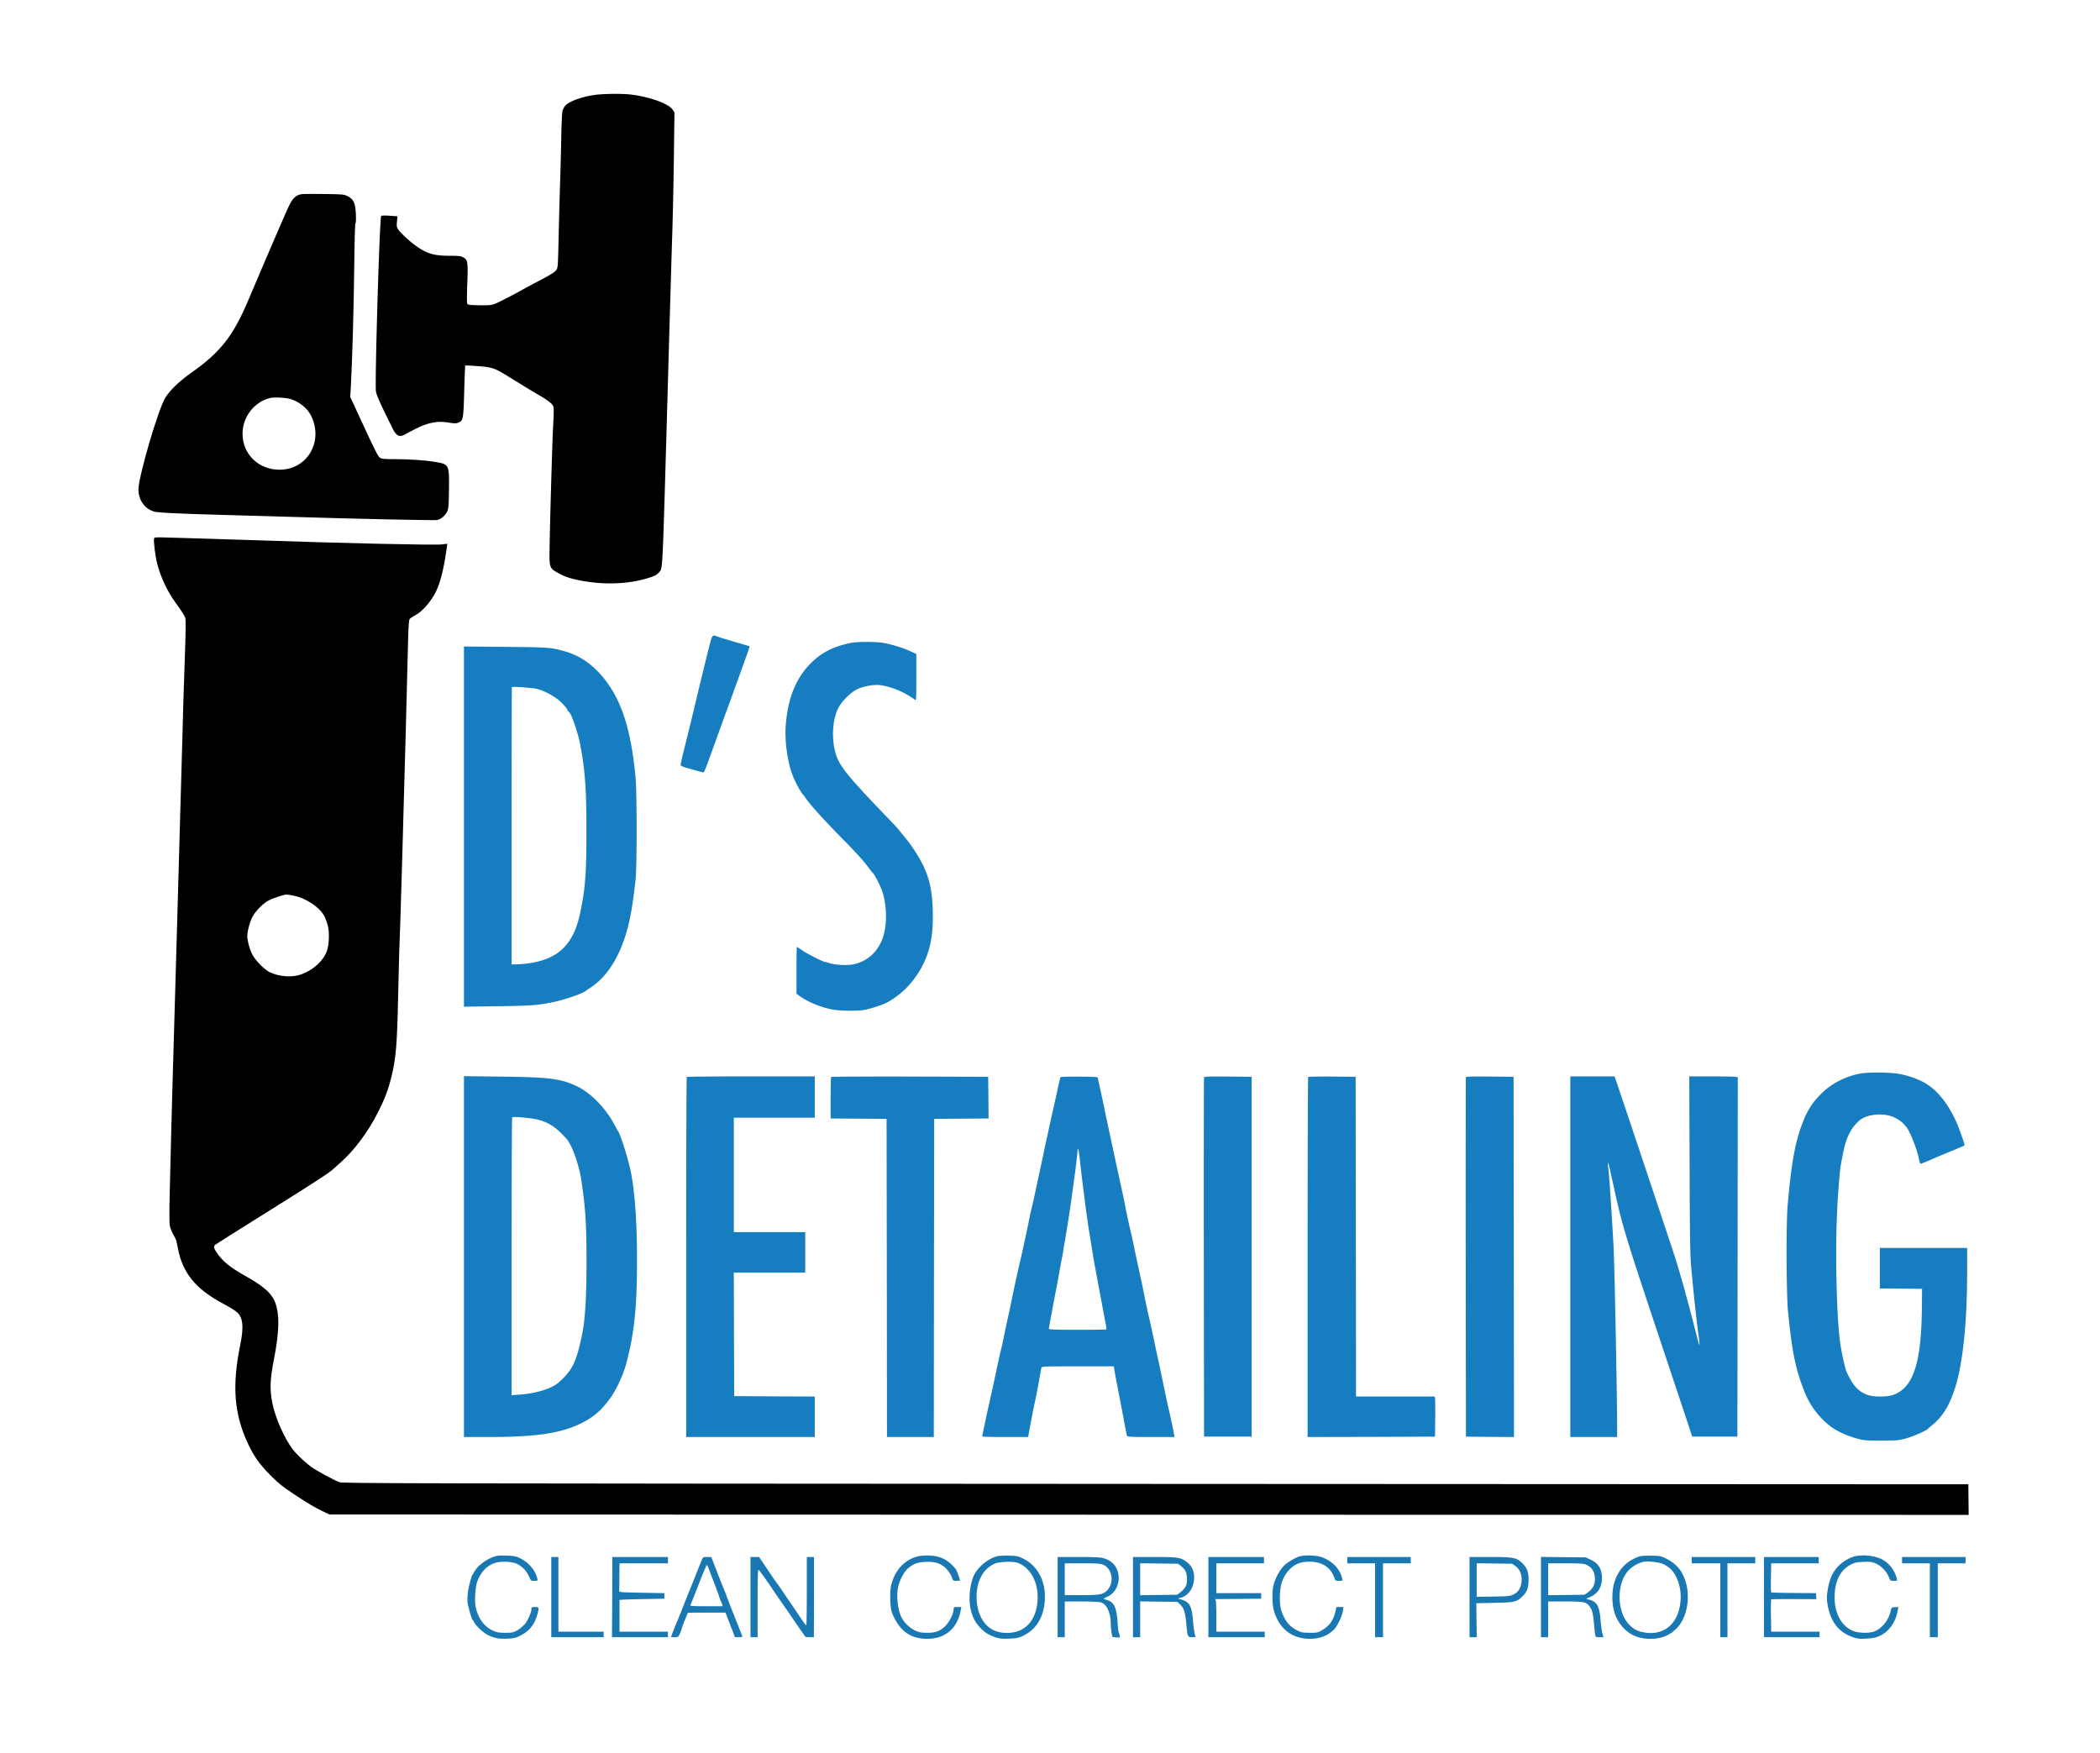
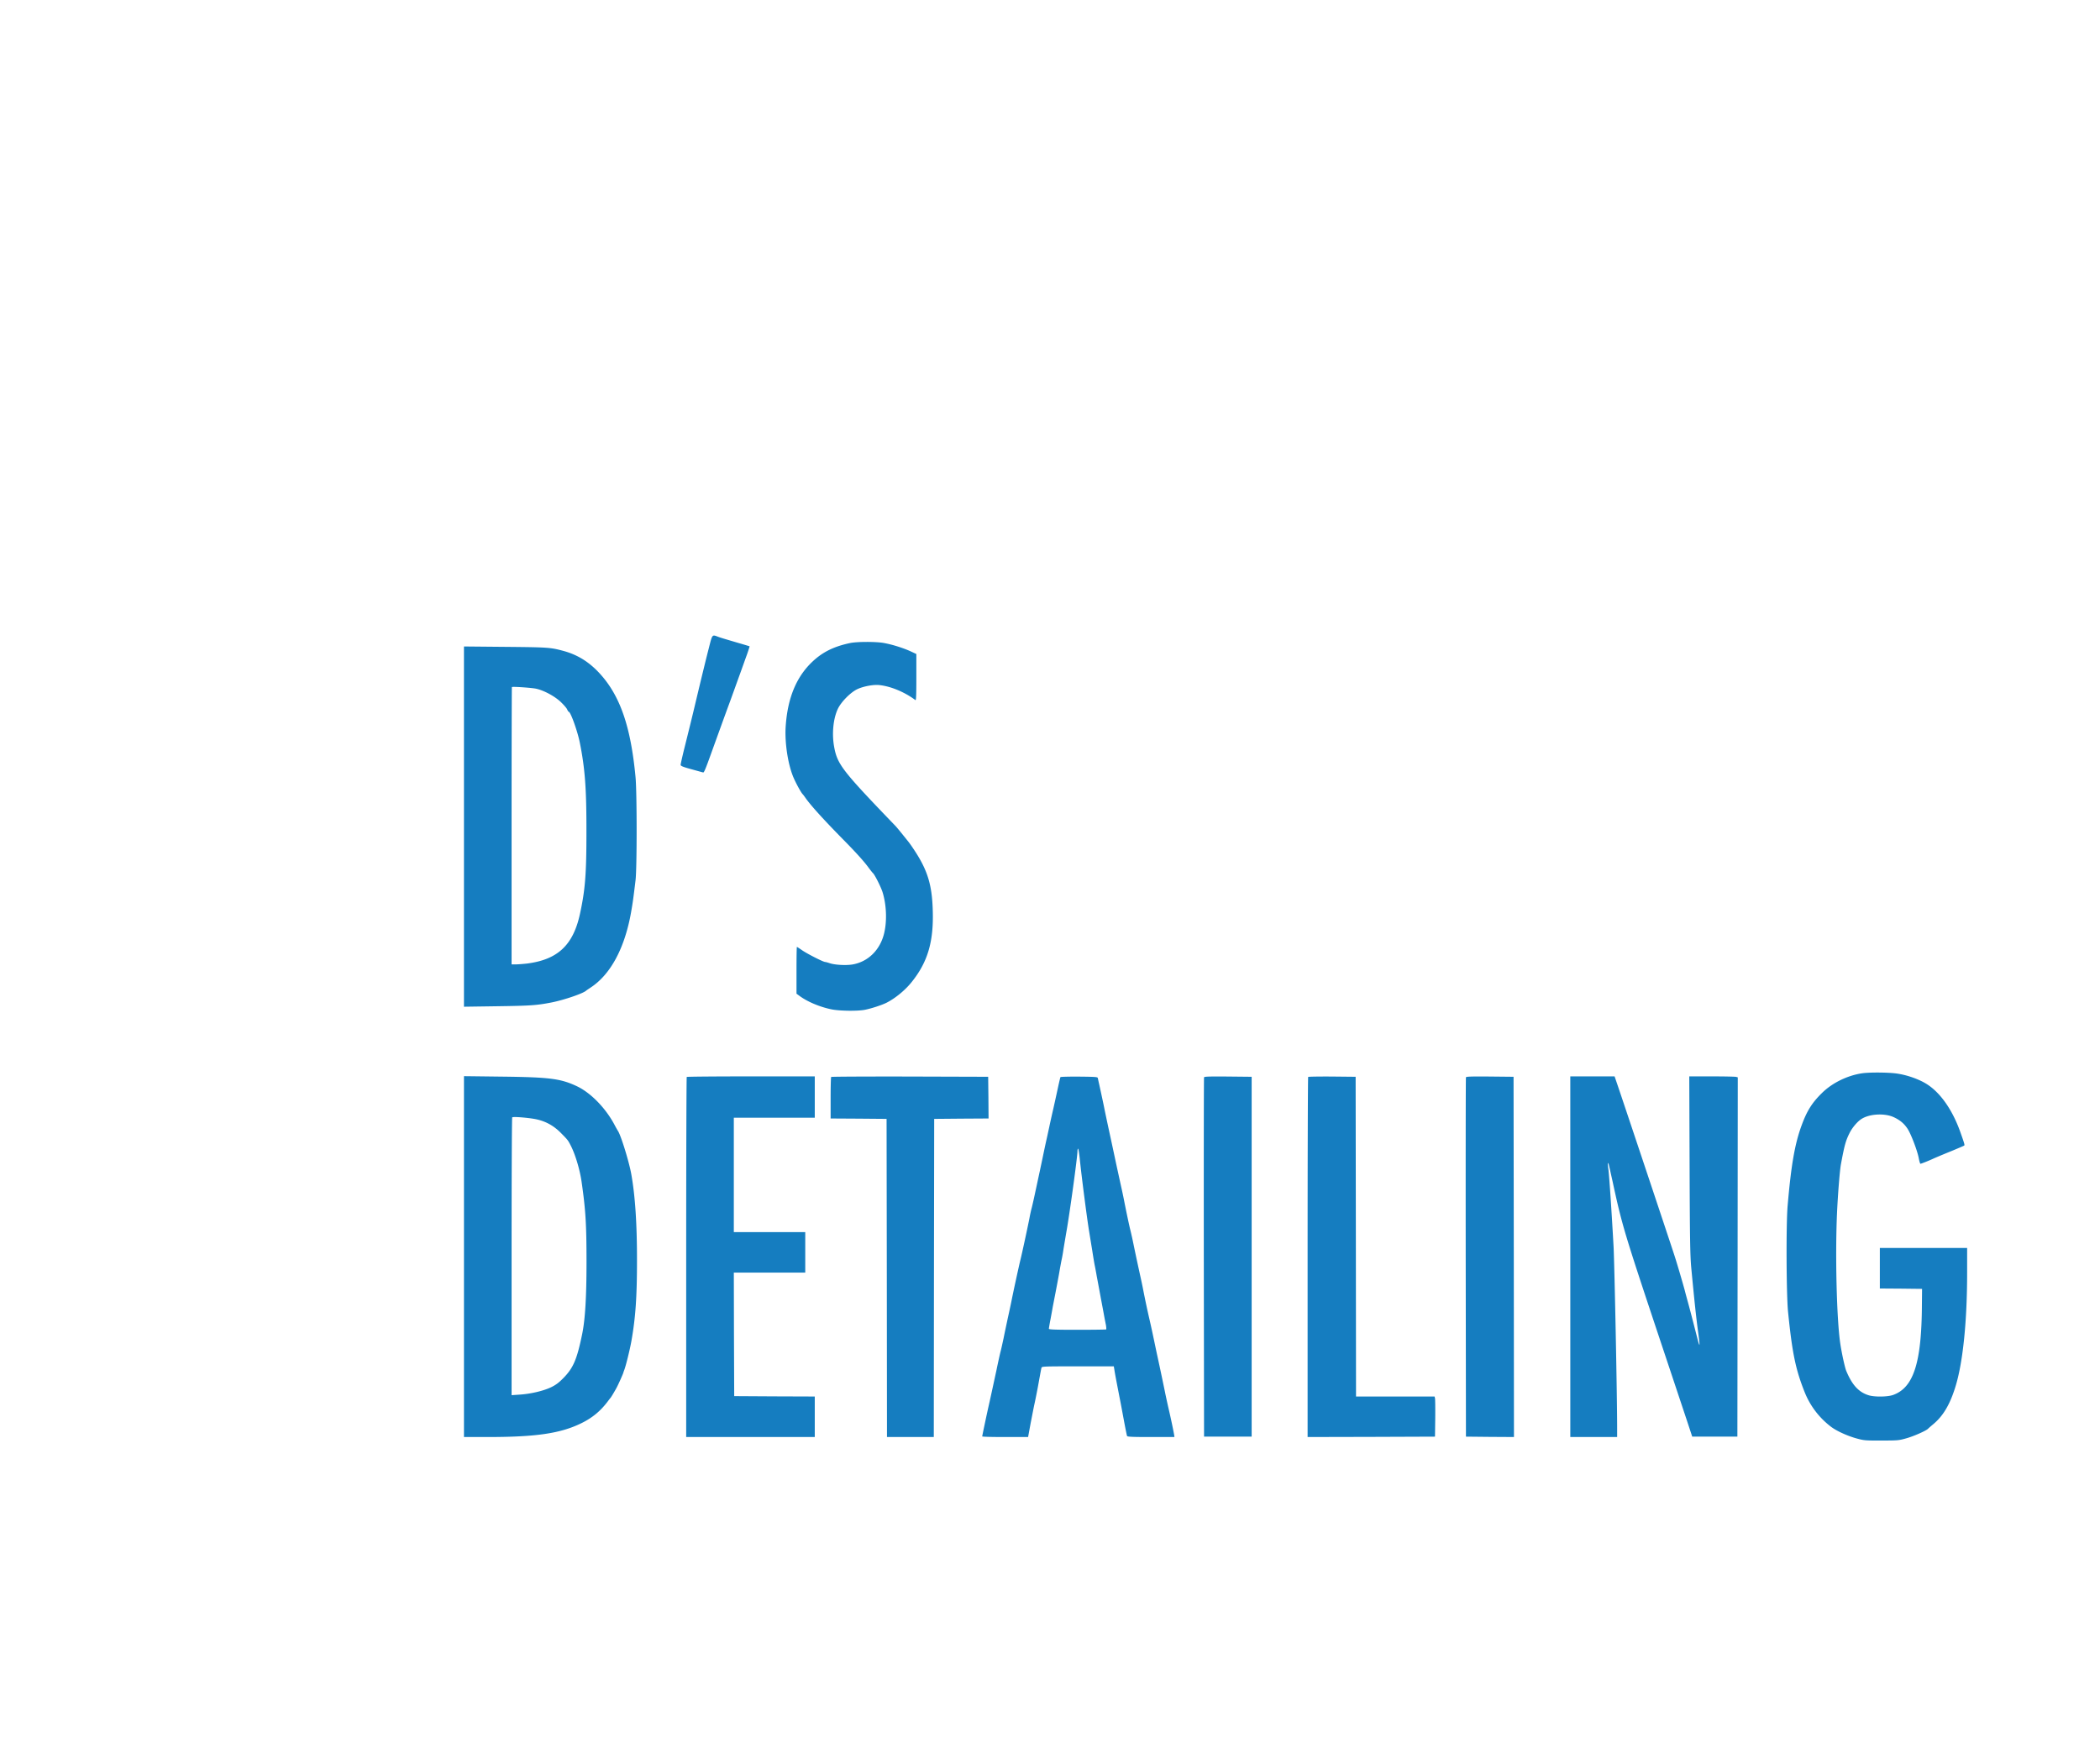
<svg xmlns="http://www.w3.org/2000/svg" width="509" height="425" viewBox="0 0 508 425">
-   <path style="stroke:none;fill-rule:nonzero;fill:#000;fill-opacity:1" d="M144.273 22.934c-3.289.347-6.847 1.578-7.789 2.714-.27.309-.558.887-.656 1.27-.094.387-.23 3.215-.285 6.297-.059 3.062-.195 8.433-.309 11.937-.117 3.485-.27 9.36-.347 13.055-.153 6.277-.172 6.723-.54 7.223-.44.597-1.308 1.136-4.827 2.965-1.348.71-3.23 1.734-4.192 2.273-.945.52-2.773 1.48-4.043 2.117-2.52 1.27-2.539 1.27-6.289 1.192-1.75-.036-2.098-.094-2.23-.383-.118-.192-.118-2.176 0-4.871.191-5.239.113-5.778-1-6.356-.559-.308-1.118-.367-3.27-.367-3.906 0-5.656-.54-8.465-2.617-1.578-1.156-3.789-3.274-4.156-3.985-.21-.386-.25-.847-.152-1.734l.113-1.23-1.863-.137c-1.157-.078-1.965-.059-2.078.058-.387.383-1.579 40.61-1.27 42.555.094.594.77 2.27 1.71 4.195a402.797 402.797 0 0 0 2.153 4.41c1.059 2.215 1.774 2.583 3.328 1.715 2.676-1.484 4.368-2.253 5.754-2.601 1.75-.442 2.868-.48 4.961-.152 1.176.171 1.598.171 2.078-.04 1.157-.48 1.215-.808 1.407-7.605.093-3.39.21-6.2.25-6.238.039-.04 1.382.039 3.02.152 3.558.27 4.077.445 7.503 2.563 5.211 3.214 5.848 3.601 7.906 4.793 1.153.675 2.305 1.523 2.555 1.847.559.735.559.54.27 6.317-.211 4.582-.77 24.222-.825 29.363-.039 3.797.055 4.086 1.73 5.066 1.56.907 2.942 1.426 4.942 1.848 5.813 1.254 11.852 1.137 16.738-.29 2.172-.632 2.637-.886 3.29-1.714.73-.96.69-.27 1.808-39.277.309-11.016.652-23.145.77-26.957.113-3.813.328-11.266.5-16.563.152-5.293.328-13.883.382-19.062l.118-9.434-.442-.676c-1-1.46-5.578-3.117-10.176-3.656-1.906-.23-5.753-.21-8.082.02Zm0 0" />
-   <path style="stroke:none;fill-rule:nonzero;fill:#000;fill-opacity:1" d="M71.598 47.387c-1.059.539-1.633 1.406-3 4.601-.618 1.426-1.578 3.64-2.137 4.91-.555 1.27-1.883 4.391-2.98 6.934-1.079 2.54-2.079 4.871-2.211 5.2-.137.304-.848 1.96-1.56 3.656C56.036 81.41 52.997 85.3 45.978 90.27c-3.02 2.136-5.235 4.253-6.387 6.101-1.75 2.793-6.563 19.258-6.543 22.375.02 2.137 1.195 4.102 2.984 4.95.903.421 1.403.48 4.942.671 2.175.117 7.273.309 11.351.406 4.078.118 11.559.329 16.64.48 17.927.54 35.798.927 36.509.79.906-.172 2.02-1.133 2.465-2.137.289-.652.343-1.48.382-5.293.078-5.968.02-6.086-3.191-6.625-2.406-.425-6.387-.695-9.965-.695-2.539 0-3.117-.055-3.539-.324-.52-.348-1.25-1.774-5.098-10.149l-2.136-4.601.136-2.332c.364-6.567.711-18.926.825-28.766.078-7.047.195-11.016.308-11.016.117 0 .153-.808.098-2.195-.117-2.734-.559-3.656-2.02-4.37-.886-.442-1.136-.462-6.117-.52-5.023-.055-5.215-.036-6.023.367Zm-1.5 49.39c2.136.73 3.906 2.215 4.789 3.965 3.097 6.2-.844 13.055-7.559 13.113-5.117.04-9.043-3.734-9.043-8.722 0-4.063 2.793-7.684 6.676-8.664 1.039-.25 4.023-.078 5.137.308Zm-33.243 33.715c-.19.5.25 4.18.735 6.086.805 3.195 2.422 6.68 4.289 9.262 1.96 2.734 2.422 3.484 2.578 4.137.074.386.04 4.066-.117 8.203-.133 4.12-.309 9.32-.383 11.554-.059 2.215-.23 8.512-.387 13.961-.48 16.52-.847 29.344-1.441 50.93-.309 11.32-.656 23.336-.77 26.668-.191 6.527-.5 18.215-.73 28.305-.098 3.445-.078 6.738 0 7.316.094.578.402 1.484.71 2.024.29.519.614 1.136.731 1.347.117.211.367 1.29.578 2.406 1.114 5.817 4.25 9.704 10.637 13.133 1.828 1 2.711 1.52 3.426 2.059 1.652 1.234 1.96 3.504 1.039 8.012-2.059 10.011-1.52 16.886 1.902 24.144 1.426 3.024 2.868 5.027 5.465 7.625 1.903 1.906 2.863 2.676 5.387 4.352 3.75 2.484 5.308 3.39 7.308 4.351l1.54.735 198.656.054 198.656.04-.039-3.696-.04-3.719-196.98-.094c-186.039-.097-197.043-.117-197.87-.425-1.442-.559-5.403-2.715-6.829-3.715-1.23-.887-3.558-3.063-4.367-4.121-2.039-2.617-4.309-7.723-5.02-11.285-.671-3.426-.578-5.754.368-10.59 1.422-7.2 1.422-11.707 0-14.535-.946-1.852-2.907-3.485-6.832-5.68-3.903-2.195-5.633-3.621-7.098-5.816-.672-1.02-.73-1.426-.25-1.829.176-.156 5.656-3.601 12.16-7.664 12.29-7.683 15.715-9.918 16.543-10.785.055-.055.77-.691 1.594-1.422 3.406-3.004 6.754-7.511 9.176-12.343 1.597-3.176 2.425-5.352 3.156-8.282 1.137-4.695 1.387-7.605 1.656-19.351.192-8.992.27-11.59.574-19.64.098-2.696.309-9.974.48-16.173.157-6.199.329-12.515.388-14.058.113-2.946.75-26.996.96-36.102.098-3.969.192-5.488.387-5.797.133-.21.73-.637 1.309-.906 1.633-.809 3.789-3.234 5.02-5.66 1.038-2.078 1.867-5.254 2.519-9.664.152-1.117.289-2.024.289-2.043 0-.02-.578.058-1.29.156-1.655.23-24.316-.289-45.648-1.023-3.117-.114-8.578-.27-12.12-.383-3.54-.098-7.672-.23-9.176-.27-2.344-.078-2.73-.039-2.829.211Zm33.899 86.63c3.094.636 6.441 2.944 7.46 5.14.829 1.828 1.099 3.312.981 5.43-.093 2.081-.422 3.12-1.324 4.488-1.289 1.886-3.715 3.601-6.004 4.195-2 .54-4.75.29-6.808-.633-1.368-.597-3.579-2.812-4.407-4.39-.652-1.274-1.21-3.293-1.21-4.41 0-1.196.578-3.407 1.21-4.641.77-1.465 2.618-3.352 3.985-4.043 1.054-.559 3.633-1.406 4.289-1.426.191-.02 1.02.117 1.828.29Zm0 0" />
  <path class="path-invert" style="stroke:none;fill-rule:nonzero;fill:#157dc0;fill-opacity:1" d="M171.36 156.89c-.673 2.602-1.712 6.856-3.231 13.231-.656 2.809-1.715 7.102-2.887 11.8-.422 1.735-.77 3.294-.77 3.47 0 .27.54.5 2.657 1.078 1.441.402 2.71.75 2.809.77.21.019.539-.735 1.824-4.313 2.465-6.817 3.078-8.531 4.793-13.192 1-2.754 2.132-5.91 2.539-7.027.402-1.117 1.039-2.91 1.441-4.008.387-1.094.672-2 .656-2.039a115.93 115.93 0 0 0-2.578-.77c-3.984-1.175-4.386-1.288-5.156-1.577-1.348-.504-1.309-.54-2.098 2.578Zm34.085-1c-3.5.75-6.039 1.926-8.27 3.813-4.425 3.754-6.792 9.145-7.253 16.578-.211 3.754.52 8.723 1.789 11.899.598 1.484 1.98 4.023 2.387 4.37.058.06.328.407.578.77 1.21 1.774 4.383 5.278 9.23 10.207 3.043 3.082 5.024 5.278 6.102 6.758.5.676.98 1.27 1.054 1.328.407.29 1.946 3.352 2.348 4.621.942 3.024 1.117 6.914.406 9.918-.945 4.063-3.867 6.97-7.675 7.625-1.578.27-4.328.114-5.543-.308-.461-.153-.942-.29-1.075-.29-.464 0-4.214-1.906-5.503-2.773-.692-.48-1.31-.883-1.364-.883-.058 0-.097 2.559-.097 5.66v5.68l.632.461c1.907 1.446 4.946 2.735 7.832 3.332 1.961.403 6.442.461 8.176.098 1.594-.328 4.059-1.137 5.172-1.695 2.098-1.059 4.484-3.004 6.063-4.97 3.902-4.831 5.386-9.78 5.152-17.347-.172-6.414-1.305-9.996-4.809-15.176a29.5 29.5 0 0 0-1.02-1.441c-2.112-2.64-2.96-3.68-3.366-4.082-12.754-13.25-13.946-14.77-14.715-19.043-.578-3.2-.211-6.816.906-9.188.805-1.69 3.059-3.964 4.652-4.734 1.465-.715 3.946-1.176 5.387-1.023 2.79.289 6.156 1.695 8.754 3.64.172.157.23-.98.23-5.488v-5.68l-1.48-.691c-1.77-.79-4.25-1.582-6.309-1.965-1.886-.367-6.656-.367-8.37.02Zm-93.488 44.462v43.668l7.945-.114c8.137-.117 9.657-.21 13.313-.926 3.02-.597 7.691-2.195 8.367-2.867.059-.058.578-.406 1.152-.789 4.848-3.219 8.274-9.687 9.774-18.469.367-2.117.48-2.886 1.039-7.507.348-2.813.348-21.22 0-24.938-1.156-12.34-3.75-19.832-8.774-25.262-2.558-2.753-5.328-4.464-8.77-5.39-3.116-.828-3.636-.867-13.983-.965l-10.063-.094Zm17.504-33.41c1.848.406 4.387 1.753 5.906 3.16.73.691 1.461 1.52 1.598 1.847.133.309.308.578.383.578.445 0 2.097 4.602 2.675 7.414 1.27 6.332 1.637 11.13 1.618 21.852 0 10.168-.309 13.941-1.578 19.777-1.657 7.567-5.426 11.07-12.91 11.996-.883.094-2.075.192-2.633.192h-1.02v-33.563c0-18.465.04-33.617.074-33.656.156-.156 4.828.172 5.887.402Zm321.387 93.214c-3.54.52-7.235 2.313-9.715 4.758-2.403 2.348-3.637 4.293-4.922 7.777-1.676 4.508-2.578 9.704-3.426 19.602-.387 4.527-.308 21.45.098 25.61 1.02 10.09 1.824 14 4.039 19.562a19.695 19.695 0 0 0 6.367 8.36c1.363 1.038 3.98 2.23 6.23 2.847 1.77.48 2.098.52 6.004.5 3.922 0 4.23-.02 6.04-.54 1.75-.48 4.656-1.769 5.234-2.288.113-.137.75-.676 1.363-1.196 2.426-2.039 4.098-4.949 5.426-9.433 1.73-5.856 2.71-15.656 2.71-27.207V302.5h-21.16v9.82l5.118.035 5.117.06-.039 3.929c-.074 13.996-2.02 20.043-7.02 21.797-1.328.46-4.386.5-5.828.078-2.445-.735-4.058-2.485-5.484-5.914-.344-.809-1.152-4.543-1.46-6.7-.868-5.93-1.231-21.18-.79-31.386.21-4.7.672-10.492.96-12.035.868-4.66 1.157-5.68 2.099-7.567.652-1.308 1.921-2.793 2.906-3.406 1.941-1.234 5.578-1.426 7.77-.426 1.538.711 2.558 1.559 3.406 2.871.843 1.328 2.367 5.332 2.691 7.14.137.716.309 1.294.406 1.294.172 0 2.192-.809 3.133-1.254.328-.152 2.098-.906 3.945-1.656 1.848-.75 3.422-1.442 3.52-1.5.152-.157.039-.52-.98-3.39-1.926-5.372-4.868-9.532-8.215-11.59-1.809-1.118-4.579-2.102-7.02-2.466-1.965-.308-6.676-.347-8.523-.078Zm-338.891 44.442v43.726h5.734c11.829 0 17.754-.883 22.832-3.406 2.559-1.27 4.5-2.871 6.235-5.16.324-.426.652-.867.75-.965.191-.25.844-1.328 1.383-2.309.386-.675 1.73-3.68 1.71-3.812 0-.02.098-.309.215-.617.403-1.04 1.364-4.97 1.73-7.028 1-5.68 1.349-10.59 1.349-19.64 0-8.84-.446-15.5-1.368-20.7-.539-3.082-2.578-9.648-3.27-10.59a35.57 35.57 0 0 1-.827-1.484c-2.137-4.023-5.715-7.699-9.063-9.3-3.96-1.868-6.597-2.211-18.215-2.348l-9.195-.113Zm17.121-33.371c2.48.445 4.54 1.543 6.348 3.37 1.77 1.79 1.75 1.79 2.46 3.176 1.079 2.141 2.137 5.7 2.56 8.551 1 6.895 1.214 10.418 1.214 19.543 0 8.512-.328 13.98-1.058 17.524-1.27 6.18-2.157 8.222-4.598 10.687-1.078 1.098-1.809 1.637-2.926 2.176-1.828.887-4.941 1.617-7.598 1.789l-1.98.137v-33.602c0-18.484.059-33.656.152-33.734.192-.211 3.407.039 5.426.383Zm36.875-10.184c-.074.059-.133 19.734-.133 43.707v43.574h31.164v-9.82l-9.754-.035-9.773-.059-.059-14.98-.035-14.961h17.313v-9.82h-17.313v-27.727h19.621v-10.016h-15.449c-8.504 0-15.523.059-15.582.137Zm35.012 0c-.078.059-.137 2.367-.137 5.102v4.968l6.793.04 6.77.058.058 38.547.04 38.566h11.347l.039-38.566.059-38.547 6.597-.059 6.578-.039-.035-5.066-.058-5.043-18.97-.059c-10.425-.02-19.003.02-19.081.098Zm55.574.039c-.059.094-.367 1.406-.691 2.926-.328 1.52-.809 3.715-1.078 4.89-.27 1.157-.711 3.122-.961 4.332-.27 1.215-.559 2.602-.676 3.082-.192.868-.25 1.098-.824 3.852-.157.79-.52 2.445-.77 3.656-.27 1.215-.73 3.43-1.059 4.91-.308 1.485-.71 3.254-.886 3.95a33.778 33.778 0 0 0-.574 2.597c-.348 1.793-1.735 8.282-2.215 10.207-.364 1.5-1.672 7.47-2.211 10.204-.156.734-.5 2.386-.79 3.66-.269 1.27-.75 3.504-1.038 4.949-.309 1.441-.653 3.004-.79 3.465-.113.46-.558 2.425-.96 4.39-.79 3.637-1.04 4.832-1.676 7.703-.613 2.657-1.77 8.165-1.77 8.317 0 .098 2.504.152 5.563.152h5.558l.594-3.234c.348-1.77.77-4.004.985-4.95.21-.96.554-2.695.77-3.847.75-4.121.804-4.43.901-4.777.079-.309.657-.329 8.813-.329h8.71l.138.81c.113.847.539 3.023 1.25 6.702.23 1.117.691 3.617 1.058 5.582.363 1.965.711 3.68.77 3.793.058.196 1.402.25 5.789.25h5.695l-.078-.539c-.211-1.23-.79-3.965-1.309-6.2-.308-1.327-.73-3.272-.941-4.331-.48-2.309-.961-4.66-1.75-8.281-.328-1.48-.75-3.559-.98-4.621a191.572 191.572 0 0 0-.946-4.332c-.52-2.25-1.058-4.735-1.633-7.7a111.85 111.85 0 0 0-.656-3.082c-.96-4.39-1.21-5.62-1.652-7.742a83.56 83.56 0 0 0-.75-3.367c-.27-1.04-1-4.508-1.559-7.375-.137-.695-.426-2.082-.656-3.082-.77-3.524-1-4.543-1.672-7.703-.367-1.75-.98-4.563-1.348-6.258a984.831 984.831 0 0 1-.941-4.426c-.29-1.523-.906-4.336-1.348-6.355-.172-.75-.328-1.485-.363-1.637-.039-.25-.734-.29-4.504-.328-2.441-.02-4.5.039-4.539.117Zm4.676 19.793c.402 4.063 1.77 14.578 2.25 17.484.152.942.5 3.082.77 4.72.25 1.636.538 3.366.652 3.847.097.484.308 1.601.46 2.504.176.906.618 3.273.985 5.297.383 2 .77 4.082.863 4.62.098.52.27 1.368.368 1.868.078.5.113.96.058 1.02-.058.058-3.215.097-7.004.097-5.387 0-6.887-.059-6.887-.25 0-.117.172-1.195.403-2.352.215-1.171.465-2.5.539-2.984.098-.48.387-2 .656-3.367.27-1.387.672-3.543.902-4.817.211-1.269.48-2.695.579-3.175.117-.48.328-1.657.46-2.598.157-.965.461-2.754.676-4.027.785-4.313 2.711-18.348 2.711-19.715 0-.328.078-.617.153-.617.078 0 .27 1.097.406 2.445Zm30.125-19.738c-.059.136-.078 19.797-.059 43.672l.059 43.421h11.539v-87.226l-5.73-.059c-4.485-.039-5.754 0-5.81.192Zm25.238-.094c-.078.059-.137 19.734-.137 43.707v43.574l15.45-.035 15.425-.059.059-4.43c.02-2.445 0-4.62-.059-4.87l-.097-.426h-19.043l-.04-38.758-.054-38.742-5.695-.059c-3.117-.02-5.735.02-5.809.098Zm38.242.094c-.058.136-.078 19.797-.058 43.672l.058 43.421 5.828.06 5.809.034-.039-43.648-.059-43.672-5.73-.059c-4.484-.039-5.754 0-5.809.192Zm25.293 43.48v43.707h11.352v-1.789c.02-7.144-.637-39.992-.867-44.422-.461-8.261-1.04-17.058-1.25-18.656-.192-1.367-.153-1.965.078-1.234.058.191.441 1.945.883 3.91 2.347 10.879 2.828 12.437 11.12 37.355a32408.58 32408.58 0 0 1 7.06 21.18l1.175 3.562h10.945l.055-43.535.04-43.558-.423-.114c-.25-.058-2.886-.117-5.886-.117h-5.446l.078 21.414c.059 17.848.137 21.989.387 24.801.75 7.969 1.211 12.32 1.672 15.672.52 3.871.46 4.14-.29 1.176-.71-2.793-1.882-7.336-2.347-8.953-.152-.579-.441-1.618-.613-2.313-.598-2.176-1.945-6.777-2.54-8.566-1.136-3.504-11.91-35.778-13.679-40.977l-.77-2.254h-10.734Zm0 0" />
-   <path class="path-invert path-invert-sub" style="stroke:none;fill-rule:nonzero;fill:#1977b2;fill-opacity:1" d="M119.172 377.344c-2 .73-4.024 2.293-4.734 3.676-.153.289-.325.558-.383.617-.23.21-.961 2.87-1.137 4.238-.113.79-.152 1.926-.094 2.5.133 1.063.98 4.066 1.211 4.238.078.059.27.348.422.672.441.867 2.29 2.563 3.367 3.063 1.598.75 2.637.945 4.676.847 1.652-.078 2.02-.172 3.21-.789 2.118-1.058 3.407-2.715 4.06-5.18.421-1.617.406-1.695-.598-1.695-.785 0-.863.04-.863.461 0 .848-.887 2.852-1.676 3.758-.422.48-1.23 1.137-1.805 1.46-.945.505-1.215.56-2.867.56-1.598 0-1.98-.075-3.02-.54-2.02-.921-3.484-2.867-4.097-5.488-.387-1.597-.156-5.234.402-6.562.922-2.254 2.176-3.563 4.02-4.258 1.464-.559 4.293-.461 5.597.172 1.235.617 2.215 1.636 2.828 2.969.5 1.117.5 1.117 1.329 1.117.808 0 .828-.02.71-.543-.421-1.942-2.078-3.907-4.097-4.89-1.153-.56-1.461-.614-3.383-.673-1.676-.058-2.328 0-3.078.27Zm102.625-.059c-3.117.906-5.23 3.16-6.25 6.738-.442 1.485-.328 5.758.172 6.954 1.808 4.351 4.406 6.257 8.543 6.257 4.328 0 7.27-2.484 8.097-6.894l.153-.809h-.922c-.867 0-.942.04-.942.446 0 1.25-1.175 3.484-2.367 4.484-1.176 1-2.176 1.328-4.078 1.309-1.48-.02-1.926-.094-2.887-.54-1.289-.597-2.691-1.925-3.308-3.195-.883-1.754-1.25-5.008-.848-7.219.29-1.582 1.445-3.816 2.387-4.625 1.328-1.132 2.328-1.52 4.308-1.597 1.98-.074 3.079.176 4.31 1.023.827.594 1.769 1.848 2.077 2.828.23.696.29.735 1.098.735.46 0 .847-.04.847-.098 0-.289-.808-2.484-1.019-2.734-1.387-1.715-2.793-2.657-4.543-3.063-1.344-.328-3.691-.328-4.828 0Zm19.082.02c-2.5.828-4.961 3.14-5.633 5.332-1.137 3.66-.965 7.34.461 10.035.711 1.348 2.211 2.887 3.402 3.484 1.828.922 2.79 1.137 4.985 1.04 1.75-.079 2.21-.173 3.328-.673 3.46-1.601 5.348-4.988 5.348-9.57 0-4.101-2-7.57-5.29-9.168-1.27-.613-1.484-.652-3.558-.71-1.504-.02-2.484.038-3.043.23Zm5.176 1.484c3.636 1.25 5.656 5.793 4.734 10.664-.52 2.793-1.887 4.719-4.004 5.703-1.902.903-4.75.864-6.578-.078-2.48-1.254-3.96-4.2-4-7.914-.039-4.004 1.711-7.125 4.598-8.223 1.078-.402 4.23-.5 5.25-.152Zm68.847-1.637c-1.097.192-3.308 1.461-4.25 2.426-1.058 1.098-2.097 3.078-2.5 4.754-.386 1.637-.308 4.66.172 6.258 1.29 4.258 4.387 6.644 8.656 6.644 2.442 0 4.52-.808 5.926-2.332.79-.843 1.942-3.308 2.098-4.464l.113-.907h-1.691l-.25 1.098c-.461 2.098-1.48 3.523-3.254 4.527-1.02.594-1.172.614-3 .614-1.75-.02-2.02-.075-3.078-.614-1.442-.734-2.403-1.715-3.153-3.238-.77-1.578-.964-2.5-.98-4.695 0-3.004.73-5.125 2.324-6.778 1.27-1.312 2.715-1.89 4.676-1.906 3.348-.02 5.426 1.383 6.348 4.293.078.27.308.348.98.348.887 0 .906 0 .77-.578-.52-2.332-2.442-4.297-5.079-5.2-1.113-.367-3.421-.5-4.828-.25Zm82.2.055c-.442.098-1.309.445-1.926.793-3.113 1.691-4.867 4.984-4.867 9.125 0 3.082.847 5.488 2.617 7.395 1.73 1.867 3.808 2.714 6.695 2.714 2.52 0 4.461-.77 6.176-2.445 2.402-2.332 3.422-6.914 2.422-10.84-.77-3.004-2.25-4.855-4.906-6.164-1.192-.598-1.461-.652-3.344-.691-1.137-.04-2.426.02-2.867.113Zm5.539 1.906c1.46.696 2.406 1.637 3.156 3.16 1.133 2.329 1.383 5.102.672 7.895-1.02 4.043-4.25 6.219-8.27 5.547-1.695-.274-2.676-.754-3.754-1.852-3.078-3.078-3.21-9.933-.25-13.187.926-1.024 2.578-1.926 3.887-2.156.98-.157 3.711.19 4.559.593Zm46.496-1.886c-1.27.289-2.98 1.293-3.965 2.293-1.652 1.675-2.422 3.582-2.828 6.968-.211 1.852.484 4.856 1.558 6.625 1.098 1.809 2.504 2.946 4.676 3.715 1.059.387 1.5.445 3.176.367 1.422-.078 2.25-.21 3.058-.539 2.422-.96 4.192-3.39 4.672-6.375l.137-.77-.848.06c-.789.058-.847.097-.98.808-.441 2.156-1.961 4.16-3.79 4.988-1.136.52-3.694.54-5.116.04-2.907-1.024-4.715-4.18-4.715-8.184 0-3.91 1.367-6.684 3.965-7.993.96-.48 1.383-.578 3-.636 1.597-.074 2.039-.02 2.906.328 1.289.52 2.652 1.887 3.23 3.234.422 1.004.442 1.024 1.27 1.024.809 0 .828-.02.71-.504-.48-1.946-1.69-3.598-3.347-4.563-1.672-.98-4.71-1.367-6.77-.886Zm-316.02 9.898v9.723h12.696V395.5h-10.965v-18.098h-1.73Zm14.774 0-.059 9.723h13.563V395.5H149.66v-7.664c0-.074 2.445-.172 5.426-.23l5.445-.094v-1.348l-5.484-.098c-5.328-.097-5.48-.117-5.465-.48.02-.215.04-1.793.04-3.524l.038-3.12h11.735v-1.54H147.93Zm21.816-9.242c-.117.25-.715 1.715-1.309 3.215a379.385 379.385 0 0 1-1.714 4.293c-.364.847-1.04 2.582-1.54 3.851-.48 1.274-1.152 2.91-1.46 3.64-.559 1.29-1.52 3.735-1.52 3.891 0 .036.387.075.867.075.824 0 .864-.04 1.23-.828.212-.442.442-1.06.52-1.368.078-.304.422-1.25.77-2.097.363-.868.652-1.598.652-1.618 0-.039 2.059-.058 4.578-.058h4.559l.617 1.598c.328.867.848 2.214 1.156 2.964l.516 1.407h.945c.672 0 .922-.075.844-.25-.035-.114-.922-2.328-1.941-4.91-1.02-2.56-1.848-4.715-1.848-4.774 0-.059-.29-.809-.652-1.676a167.009 167.009 0 0 1-1.868-4.718l-1.21-3.118h-.981c-.867 0-1.02.059-1.211.48Zm1.691 2.637c.23.675.829 2.195 1.29 3.41.48 1.21 1 2.656 1.152 3.175.156.54.367 1.06.445 1.176.074.094.211.383.27.617l.132.442h-3.96c-3.118 0-3.965-.059-3.887-.25.172-.387.941-2.293 2.441-6.164.77-1.98 1.48-3.598 1.54-3.598.077 0 .327.54.577 1.192Zm10.004 6.605v9.723h1.73v-8.203c0-6.278.06-8.184.231-8.125.192.078 1.461 1.847 3.907 5.449.343.52 1.343 1.965 2.19 3.18.849 1.21 2.212 3.214 3.04 4.425.828 1.215 1.559 2.254 1.617 2.313.059.058.211.289.344.52.195.386.387.44 1.27.44h1.039l.02-9.722v-9.723h-1.731v8.278c0 4.547-.059 8.28-.133 8.28-.137 0-.867-1.019-1.696-2.292-.308-.461-1.382-2.04-2.078-3.059-.343-.504-1.289-1.87-2.054-3.023-.79-1.176-1.504-2.156-1.559-2.215-.059-.058-1-1.426-2.078-3.043l-1.98-2.926h-2.079Zm74.446 0v9.723h1.73v-8.664h4c2.195 0 4.309.097 4.695.191 1.48.426 2.461 2.563 2.461 5.375 0 .633.098 1.578.211 2.117l.196.942.941.078c.922.058.941.039.828-.422a4.241 4.241 0 0 0-.25-.77c-.098-.156-.21-1.195-.27-2.312-.23-3.754-.867-5.082-2.656-5.582-.402-.117-.73-.254-.73-.29 0-.038.48-.288 1.058-.558 2.442-1.117 3.368-4.7 1.868-7.164-.657-1.039-1.676-1.754-3.118-2.137-.578-.175-2.519-.25-5.906-.25h-5.058Zm11.097-7.816c2.328 1.058 2.696 4.714.637 6.43-.926.788-1.73.906-6.004.906h-4v-7.704h4.29c3.769 0 4.366.059 5.077.368Zm7.176 7.816v9.723h1.73v-8.684l4.504.059 4.52.058.617.578c.961.903 1.27 1.868 1.535 4.621.309 3.313.328 3.368 1.446 3.368.77 0 .863-.04.75-.344-.192-.426-.422-1.945-.637-4.39-.27-2.91-.863-3.833-2.77-4.41l-.828-.25.578-.138c2.059-.539 3.368-2.484 3.368-4.984-.02-1.676-.579-2.812-1.922-3.812-1.387-1.004-2.117-1.118-7.735-1.118h-5.156Zm11.676-7.488c1.039.824 1.406 1.652 1.406 3.175 0 1.446-.348 2.118-1.598 3.137l-.75.598-9.003.117v-7.742l9.195.117Zm6.598 7.488v9.723h13.66V395.5H294.32v-3.523c0-1.926-.058-3.696-.117-3.926l-.113-.446 5.539-.039 5.558-.054v-1.348H294.32v-7.223h11.543v-1.539h-13.468Zm33.664-8.953v.77h6.734v17.906h1.922V378.94h6.734v-1.539h-15.39Zm29.625 8.953v9.723h1.75l-.114-8.239 4.328-.097c5.02-.098 5.426-.192 6.868-1.578 1.152-1.137 1.48-2.004 1.48-4.141.02-1.734-.422-2.813-1.539-3.91-1.402-1.348-2.098-1.48-7.77-1.48h-5.003Zm11.12-7.527c1.094.75 1.673 2.23 1.481 3.851-.172 1.52-.828 2.52-1.98 3.059-.828.387-1.29.426-4.887.484l-4.004.055v-8.125l4.293.058 4.309.06Zm6.192 7.507v9.743h1.734v-8.664h4.153c4.617 0 5.043.097 5.926 1.234.636.848.847 1.75 1.078 4.484.093 1.27.23 2.465.308 2.637.075.234.364.309 1.04.309h.921l-.27-.922c-.132-.5-.347-1.965-.44-3.254-.27-3.293-.848-4.371-2.579-4.871l-.906-.27 1.137-.523c1.867-.844 2.828-2.656 2.672-4.985-.153-1.964-.961-3.14-2.77-3.988l-1.133-.539-5.426-.055-5.445-.058Zm11.063-7.796c1.347.613 2.02 1.789 2.02 3.523 0 1.29-.579 2.328-1.692 3.137l-.848.578-8.809.117v-7.723h4.29c3.73 0 4.367.059 5.039.368Zm25.488-1.137v.77h6.926v17.906h1.73V378.94h6.735v-1.539h-15.391Zm17.504 8.953v9.723h13.469V395.5h-11.715l-.059-3.871c-.039-2.137 0-3.906.094-3.965.078-.039 2.558-.078 5.543-.059l5.387.02-.118-1.46-5.347-.04c-2.926-.02-5.407-.078-5.485-.137-.074-.039-.113-1.636-.074-3.562l.059-3.485h11.52v-1.539H427.05Zm33.472-8.953v.77h6.735v17.906h1.922V378.94h6.734v-1.539h-15.39Zm0 0" />
</svg>